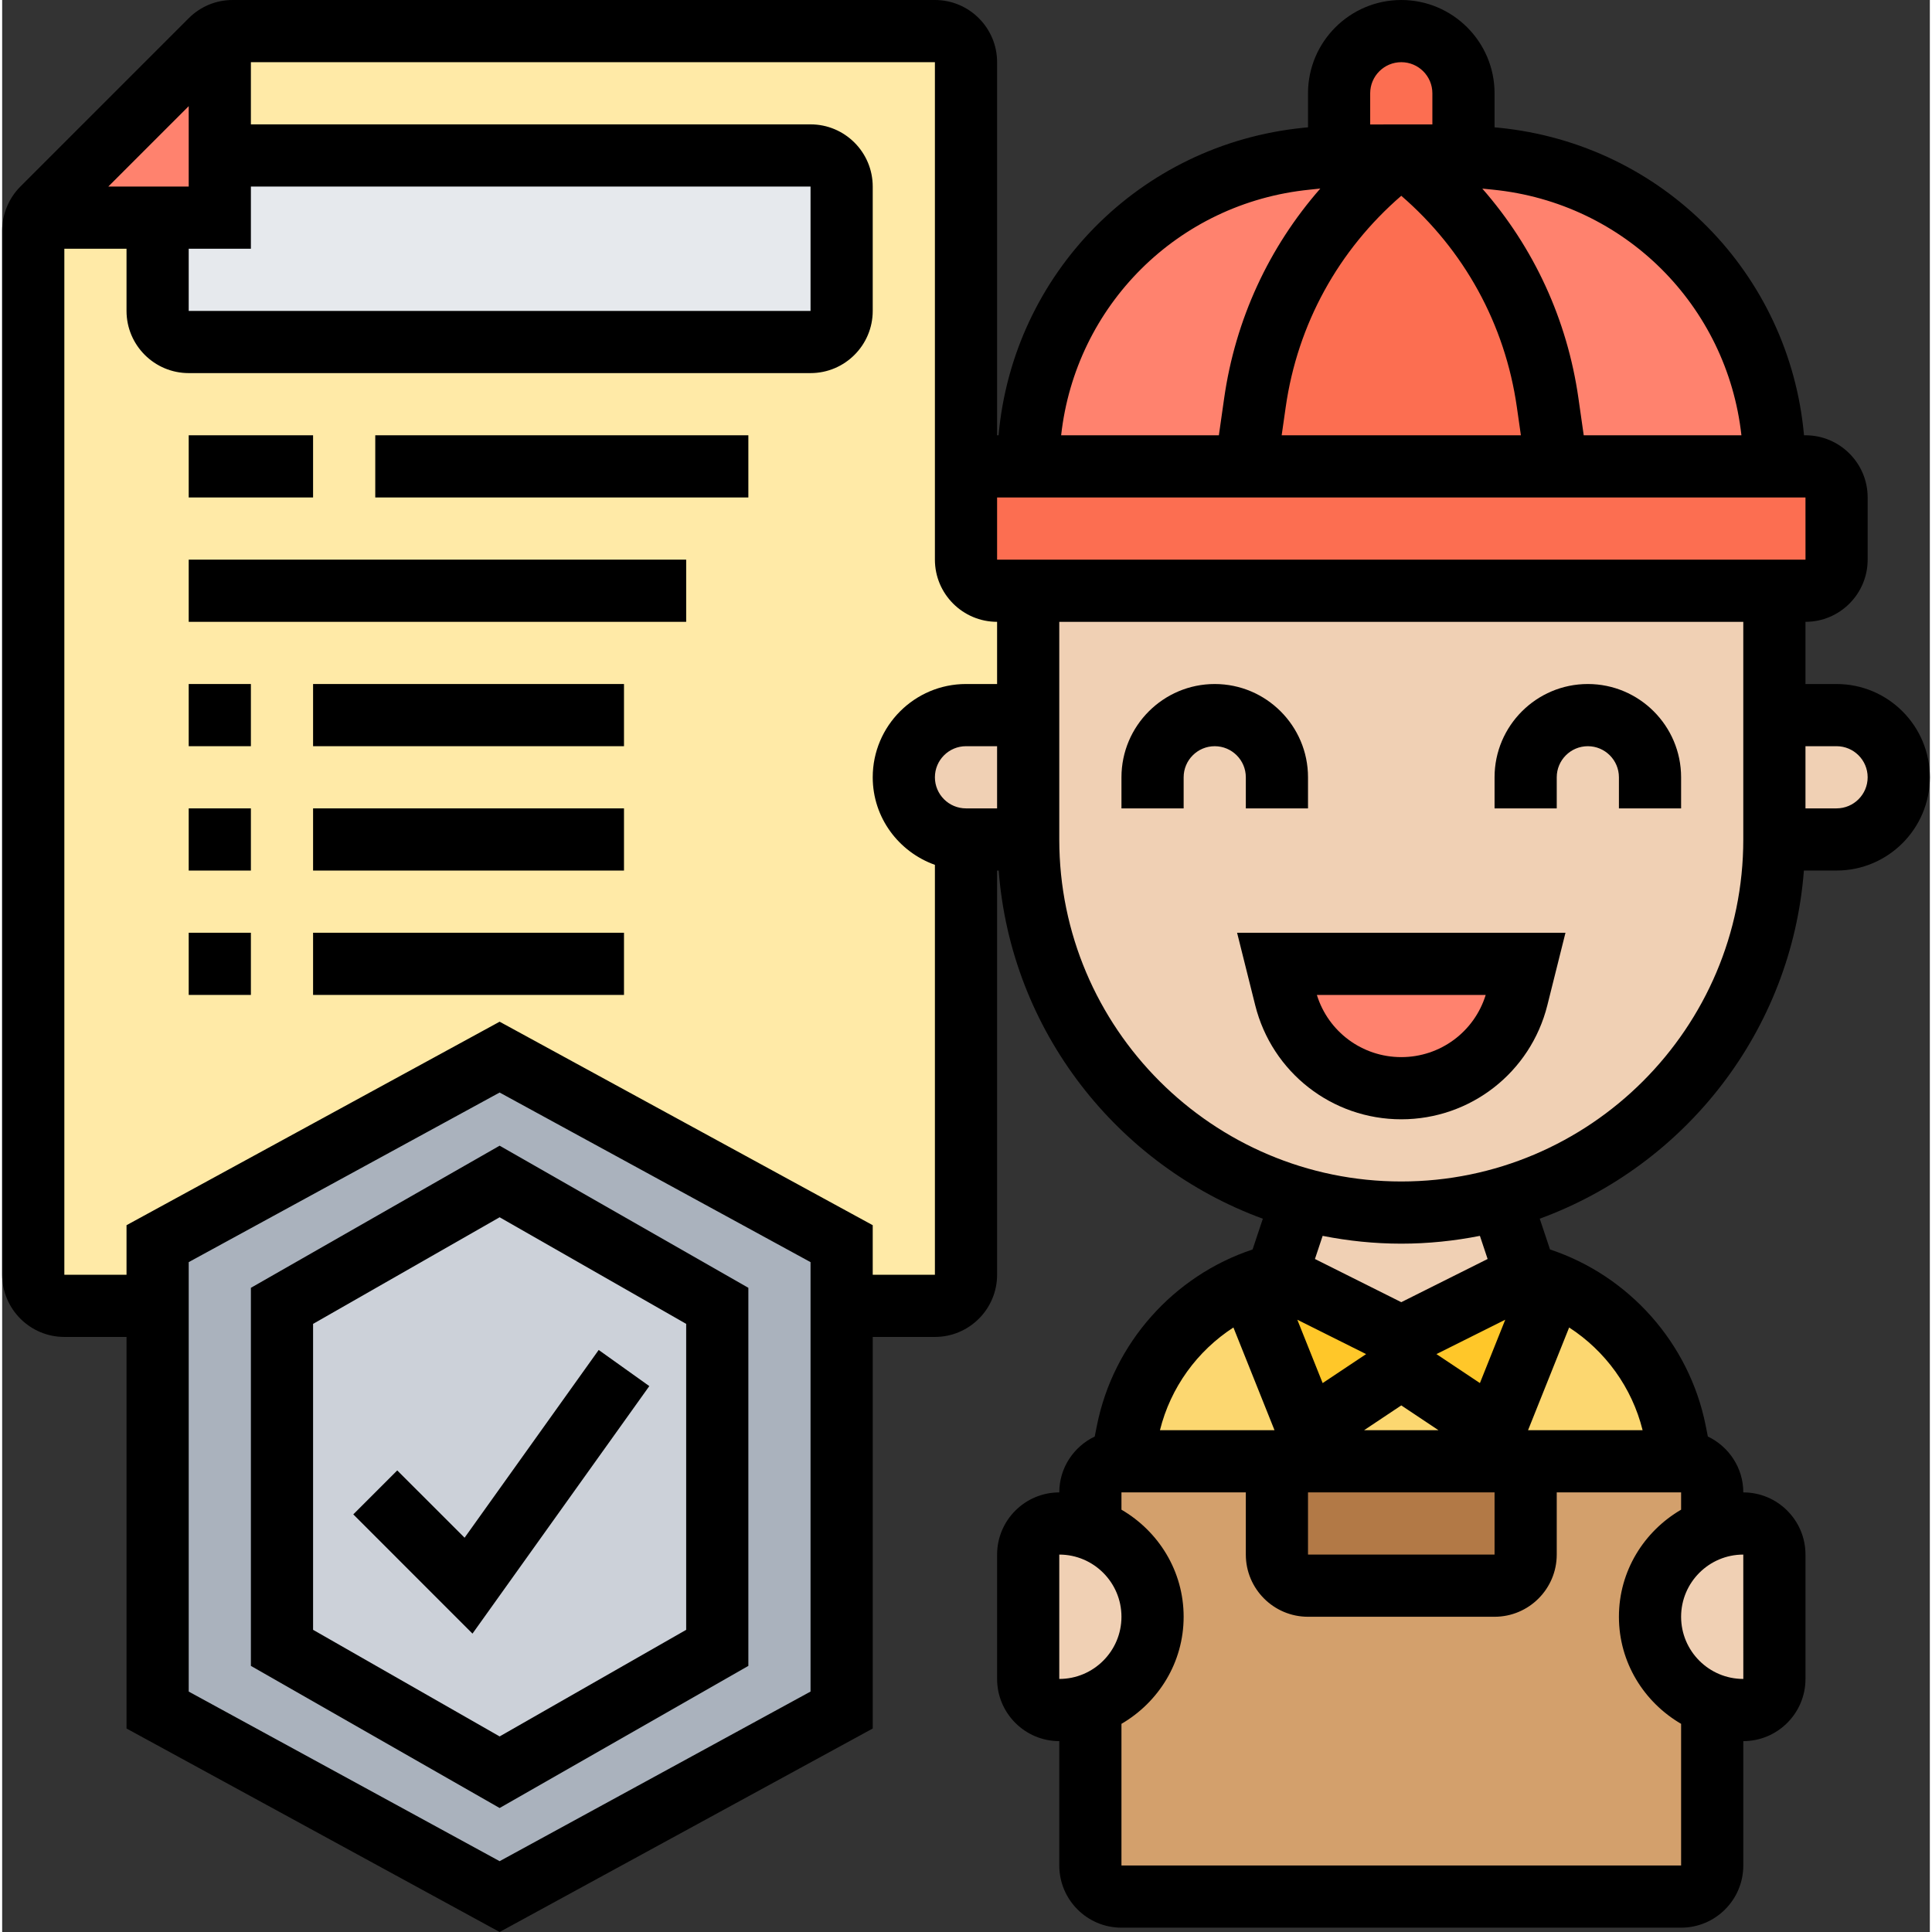
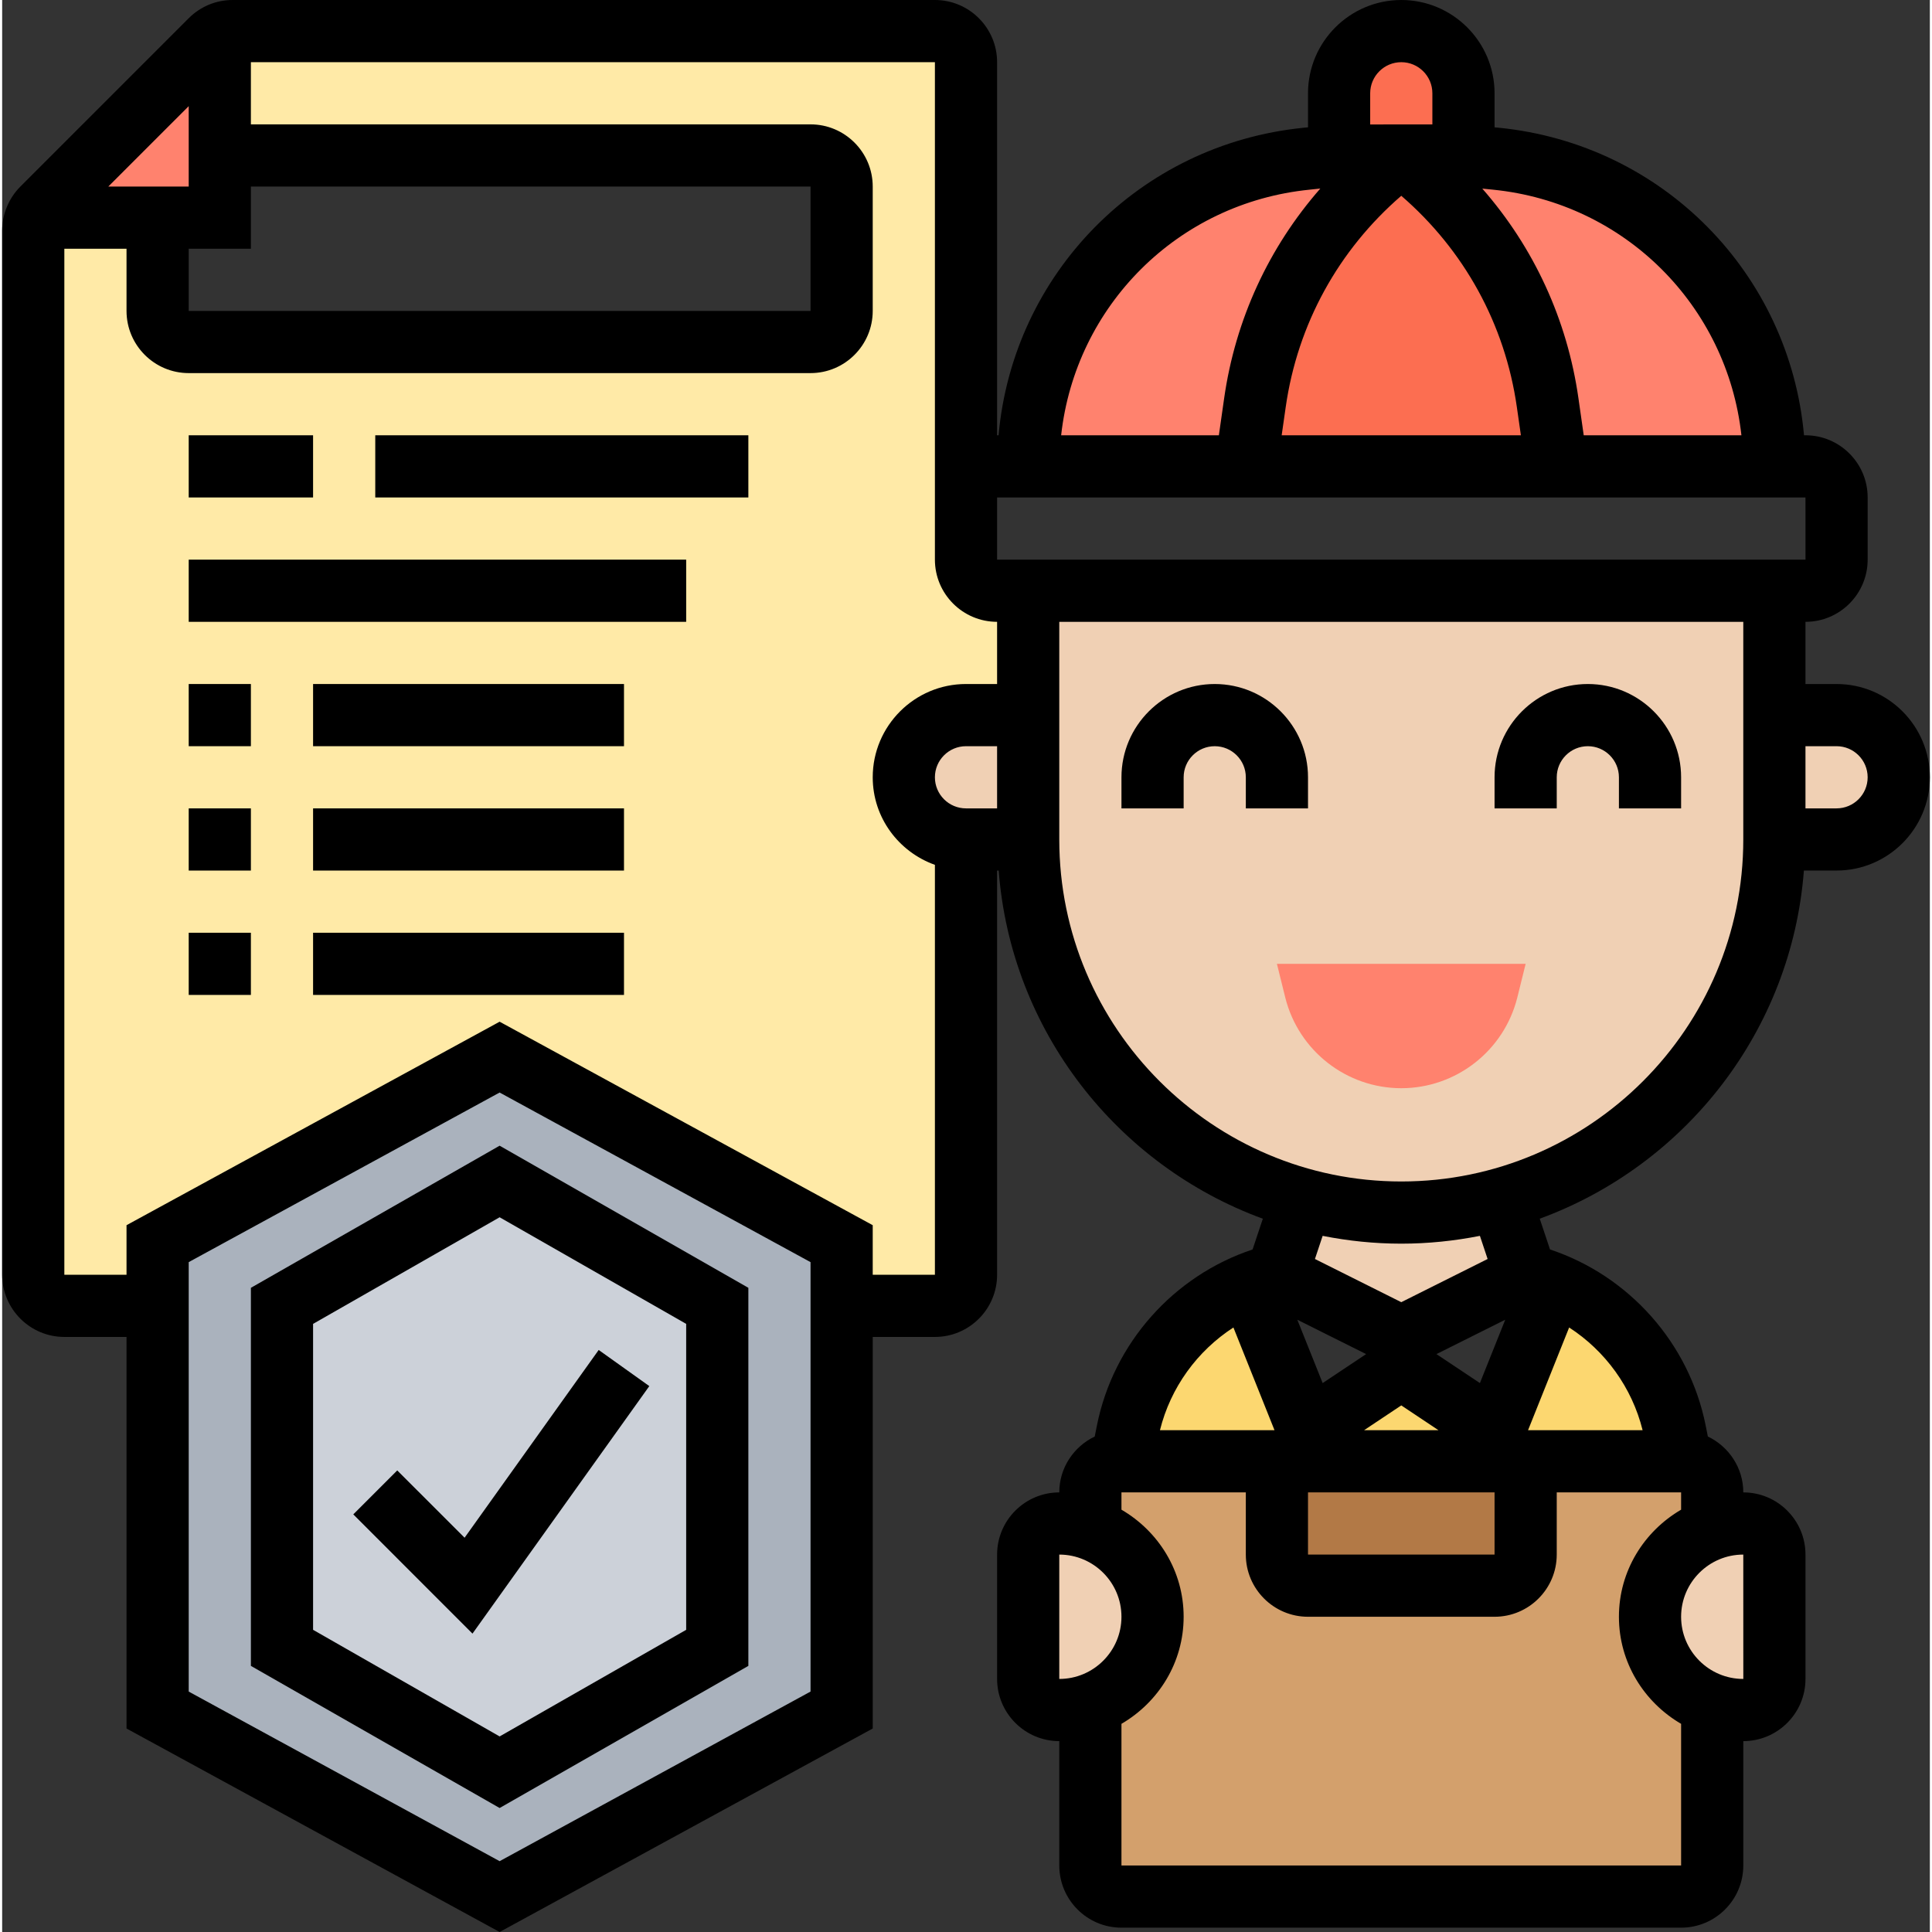
<svg xmlns="http://www.w3.org/2000/svg" id="_x33_0" height="512" viewBox="0 0 62 62.139" width="512">
  <rect x="0" y="0" width="62" height="62.139" fill="#333333" stroke="none" />
  <g>
    <g>
      <g>
        <path d="m16 34-11 6v2h-3c-.55 0-1-.45-1-1v-33.59c0-.14.03-.28.09-.41h.01 3.9v3c0 .55.45 1 1 1h20c.55 0 1-.45 1-1v-4c0-.55-.45-1-1-1h-19v-3.9-.01c.13-.06.27-.09.41-.09h22.59c.55 0 1 .45 1 1v14 1 1c0 .55.45 1 1 1h1v4h-2c-1.1 0-2 .9-2 2 0 .55.22 1.05.59 1.41.36.37.86.59 1.41.59v14c0 .55-.45 1-1 1h-3v-2z" fill="#ffeaa7" />
      </g>
      <g>
        <path d="m47 5 1.04.1c5.09.51 8.96 4.79 8.96 9.9h-7l-.29-2.05c-.46-3.17-2.15-6.03-4.71-7.95z" fill="#ff826e" />
      </g>
      <g>
        <path d="m45 5c-2.56 1.92-4.25 4.78-4.71 7.95l-.29 2.05h-7c0-5.11 3.87-9.39 8.96-9.9l1.04-.1z" fill="#ff826e" />
      </g>
      <g>
        <path d="m49.71 12.95.29 2.05h-10l.29-2.05c.46-3.17 2.15-6.03 4.71-7.95 2.56 1.92 4.25 4.78 4.71 7.95z" fill="#fc6e51" />
      </g>
      <g>
        <path d="m47 3v2h-2-2v-2c0-1.1.9-2 2-2 .55 0 1.05.22 1.41.59.37.36.59.86.59 1.41z" fill="#fc6e51" />
      </g>
      <g>
-         <path d="m59 16v2c0 .55-.45 1-1 1h-1-24-1c-.55 0-1-.45-1-1v-1-1c0-.55.45-1 1-1h1 7 10 7 1c.55 0 1 .45 1 1z" fill="#fc6e51" />
-       </g>
+         </g>
      <g>
        <path d="m42 46 3-2 3 2 1.88-4.71c.86.34 1.63.88 2.25 1.53.84.88 1.43 1.98 1.68 3.22l.19.96h-5-8-5l.19-.96c.25-1.24.84-2.34 1.68-3.22.62-.65 1.39-1.19 2.25-1.53z" fill="#fcd770" />
      </g>
      <g>
-         <path d="m45 43 4-2c.3.07.59.17.88.29l-1.88 4.71-3-2-3 2-1.88-4.71c.29-.12.58-.22.88-.29z" fill="#ffc729" />
-       </g>
+         </g>
      <g>
        <path d="m36 47h5v3c0 .55.45 1 1 1h6c.55 0 1-.45 1-1v-3h5c.55 0 1 .45 1 1v1.17.01l-1.12.7c-.54.54-.88 1.29-.88 2.12s.34 1.58.88 2.12c.31.31.69.56 1.12.7v.01 5.17c0 .55-.45 1-1 1h-18c-.55 0-1-.45-1-1v-5.17-.01c.43-.14.81-.39 1.12-.7.54-.54.88-1.29.88-2.12s-.34-1.58-.88-2.12c-.31-.31-.69-.56-1.12-.7v-.01-1.17c0-.55.45-1 1-1z" fill="#d3a06c" />
      </g>
      <g>
        <path d="m49 47v3c0 .55-.45 1-1 1h-6c-.55 0-1-.45-1-1v-3z" fill="#b27946" />
      </g>
      <g>
        <path d="m56 49c.55 0 1 .45 1 1v4c0 .55-.45 1-1 1-.35 0-.69-.06-1-.18-.43-.14-.81-.39-1.12-.7-.54-.54-.88-1.29-.88-2.12s.34-1.58.88-2.12l1.12-.7z" fill="#f0d0b4" />
      </g>
      <g>
        <path d="m34 49 1 .18c.43.14.81.39 1.12.7.54.54.88 1.29.88 2.12s-.34 1.58-.88 2.12c-.31.31-.69.56-1.12.7-.31.12-.65.18-1 .18-.55 0-1-.45-1-1v-4c0-.55.45-1 1-1z" fill="#f0d0b4" />
      </g>
      <g>
        <path d="m45 39c1.1 0 2.18-.15 3.19-.43l.81 2.43-4 2-4-2 .81-2.43c1.01.28 2.08.43 3.19.43z" fill="#f0d0b4" />
      </g>
      <g>
        <path d="m57 23v4c0 5.52-3.73 10.18-8.81 11.57-1.01.28-2.09.43-3.19.43-1.11 0-2.18-.15-3.19-.43l-5.3-3.08c-2.17-2.17-3.51-5.17-3.51-8.49v-4-4h24z" fill="#f0d0b4" />
      </g>
      <g>
        <path d="m59 23c1.1 0 2 .9 2 2 0 .55-.22 1.05-.59 1.41-.36.37-.86.59-1.41.59h-2v-4z" fill="#f0d0b4" />
      </g>
      <g>
        <path d="m33 23v4h-2c-.55 0-1.05-.22-1.41-.59-.37-.36-.59-.86-.59-1.41 0-1.1.9-2 2-2z" fill="#f0d0b4" />
      </g>
      <g>
        <path d="m49 31-.27 1.09c-.43 1.71-1.97 2.91-3.73 2.91s-3.3-1.2-3.73-2.91l-.27-1.09z" fill="#ff826e" />
      </g>
      <g>
-         <path d="m27 6v4c0 .55-.45 1-1 1h-20c-.55 0-1-.45-1-1v-3h2v-2h19c.55 0 1 .45 1 1z" fill="#e6e9ed" />
-       </g>
+         </g>
      <g>
        <path d="m7 5v2h-2-3.9c.04-.11.11-.21.19-.29l5.42-5.42c.08-.08.18-.15.29-.19z" fill="#ff826e" />
      </g>
      <g>
        <path d="m27 42v13l-11 6-11-6v-13-2l11-6 11 6z" fill="#aab2bd" />
      </g>
      <g>
        <path d="m23 42v11l-7 4-7-4v-11l7-4z" fill="#ccd1d9" />
      </g>
    </g>
    <g>
-       <path d="m40.302 32.332c.54 2.16 2.472 3.668 4.698 3.668s4.158-1.508 4.698-3.668l.583-2.332h-10.562zm7.413-.332c-.367 1.186-1.461 2-2.715 2s-2.348-.814-2.715-2z" />
      <path d="m59 22h-1v-2c1.103 0 2-.897 2-2v-2c0-1.103-.897-2-2-2h-.047c-.466-5.19-4.526-9.362-9.809-9.891l-.144-.013v-1.096c0-1.654-1.346-3-3-3s-3 1.346-3 3v1.095l-.144.014c-5.283.529-9.343 4.7-9.809 9.891h-.047v-12c0-1.103-.897-2-2-2h-22.586c-.534 0-1.036.208-1.414.586l-5.414 5.414c-.373.372-.586.888-.586 1.414v33.586c0 1.103.897 2 2 2h2v12.594l12 6.545 12-6.545v-12.594h2c1.103 0 2-.897 2-2v-13h.051c.396 5.165 3.818 9.484 8.496 11.198l-.33.989c-2.54.844-4.477 3.012-5.006 5.66l-.071.356c-.672.322-1.14 1.003-1.14 1.797-1.103 0-2 .897-2 2v4c0 1.103.897 2 2 2v4c0 1.103.897 2 2 2h18c1.103 0 2-.897 2-2v-4c1.103 0 2-.897 2-2v-4c0-1.103-.897-2-2-2 0-.794-.468-1.475-1.14-1.798l-.071-.356c-.529-2.648-2.466-4.816-5.006-5.66l-.33-.989c4.678-1.714 8.1-6.033 8.496-11.198h1.051c1.654 0 3-1.346 3-3s-1.346-2.999-3-2.999zm-.999-4h-26.001v-1-1h26zm-13.001-11.703c2.02 1.746 3.336 4.126 3.717 6.795l.13.908h-7.694l.13-.908c.381-2.669 1.697-5.049 3.717-6.795zm10.94 7.703h-5.072l-.17-1.191c-.362-2.539-1.441-4.858-3.092-6.743l.34.034c4.254.426 7.534 3.744 7.994 7.9zm-10.94-12c.551 0 1 .448 1 1v1.001l-2 .002v-1.003c0-.552.449-1 1-1zm-2.945 4.1.341-.036c-1.652 1.885-2.731 4.206-3.093 6.745l-.17 1.191h-5.073c.46-4.156 3.74-7.474 7.995-7.9zm-38.641-.1 2.586-2.586v2.586zm2.586 2h2v-2h18v4h-20zm20 46.406-10 5.455-10-5.455v-13.812l10-5.455 10 5.455zm2-13.406v-1.594l-12-6.545-12 6.545v1.594h-2v-33h2v2c0 1.103.897 2 2 2h20c1.103 0 2-.897 2-2v-4c0-1.103-.897-2-2-2h-18v-2h22v14 1 1c0 1.103.897 2 2 2v2h-1c-1.654 0-3 1.346-3 3 0 1.302.839 2.402 2 2.816v13.184zm2-16c0-.552.449-1 1-1h1v2h-1c-.551 0-1-.448-1-1zm18.344 17.446-.815 2.038-1.398-.932zm-6.344 5.554h6v2h-6zm1.803-2 1.197-.798 1.197.798zm-1.332-1.516-.815-2.038 2.213 1.106zm-2.87-1.788 1.322 3.304h-3.685c.342-1.375 1.199-2.55 2.363-3.304zm-5.601 7.304c1.103 0 2 .897 2 2s-.897 2-2 2zm22.001 4h-.001c-1.103 0-2-.897-2-2s.897-2 2-2zm-4.001-2c0 1.474.81 2.75 2 3.444v4.556h-18v-4.556c1.19-.694 2-1.97 2-3.444s-.81-2.75-2-3.444v-.556h4v2c0 1.103.897 2 2 2h6c1.103 0 2-.897 2-2v-2h4v.556c-1.19.694-2 1.97-2 3.444zm.762-6h-3.685l1.322-3.304c1.164.754 2.021 1.929 2.363 3.304zm-4.985-5.507-2.777 1.389-2.777-1.389.248-.744c.819.162 1.663.251 2.529.251s1.71-.089 2.529-.251zm-2.777-2.493c-6.065 0-11-4.935-11-11v-7h22v7c0 6.065-4.935 11-11 11zm14-12h-1v-2h1c.551 0 1 .448 1 1s-.449 1-1 1z" />
      <path d="m40 26h2v-1c0-1.654-1.346-3-3-3s-3 1.346-3 3v1h2v-1c0-.552.449-1 1-1s1 .448 1 1z" />
      <path d="m51 22c-1.654 0-3 1.346-3 3v1h2v-1c0-.552.449-1 1-1s1 .448 1 1v1h2v-1c0-1.654-1.346-3-3-3z" />
      <path d="m8 41.42v12.16l8 4.571 8-4.571v-12.16l-8-4.571zm14 11-6 3.429-6-3.429v-9.84l6-3.429 6 3.429z" />
      <path d="m12.707 47.293-1.414 1.414 3.834 3.835 5.687-7.961-1.628-1.162-4.313 6.039z" />
      <path d="m6 14h4v2h-4z" />
      <path d="m12 14h12v2h-12z" />
      <path d="m6 18h16v2h-16z" />
      <path d="m6 22h2v2h-2z" />
      <path d="m10 22h10v2h-10z" />
      <path d="m6 26h2v2h-2z" />
      <path d="m10 26h10v2h-10z" />
      <path d="m6 30h2v2h-2z" />
      <path d="m10 30h10v2h-10z" />
    </g>
  </g>
</svg>